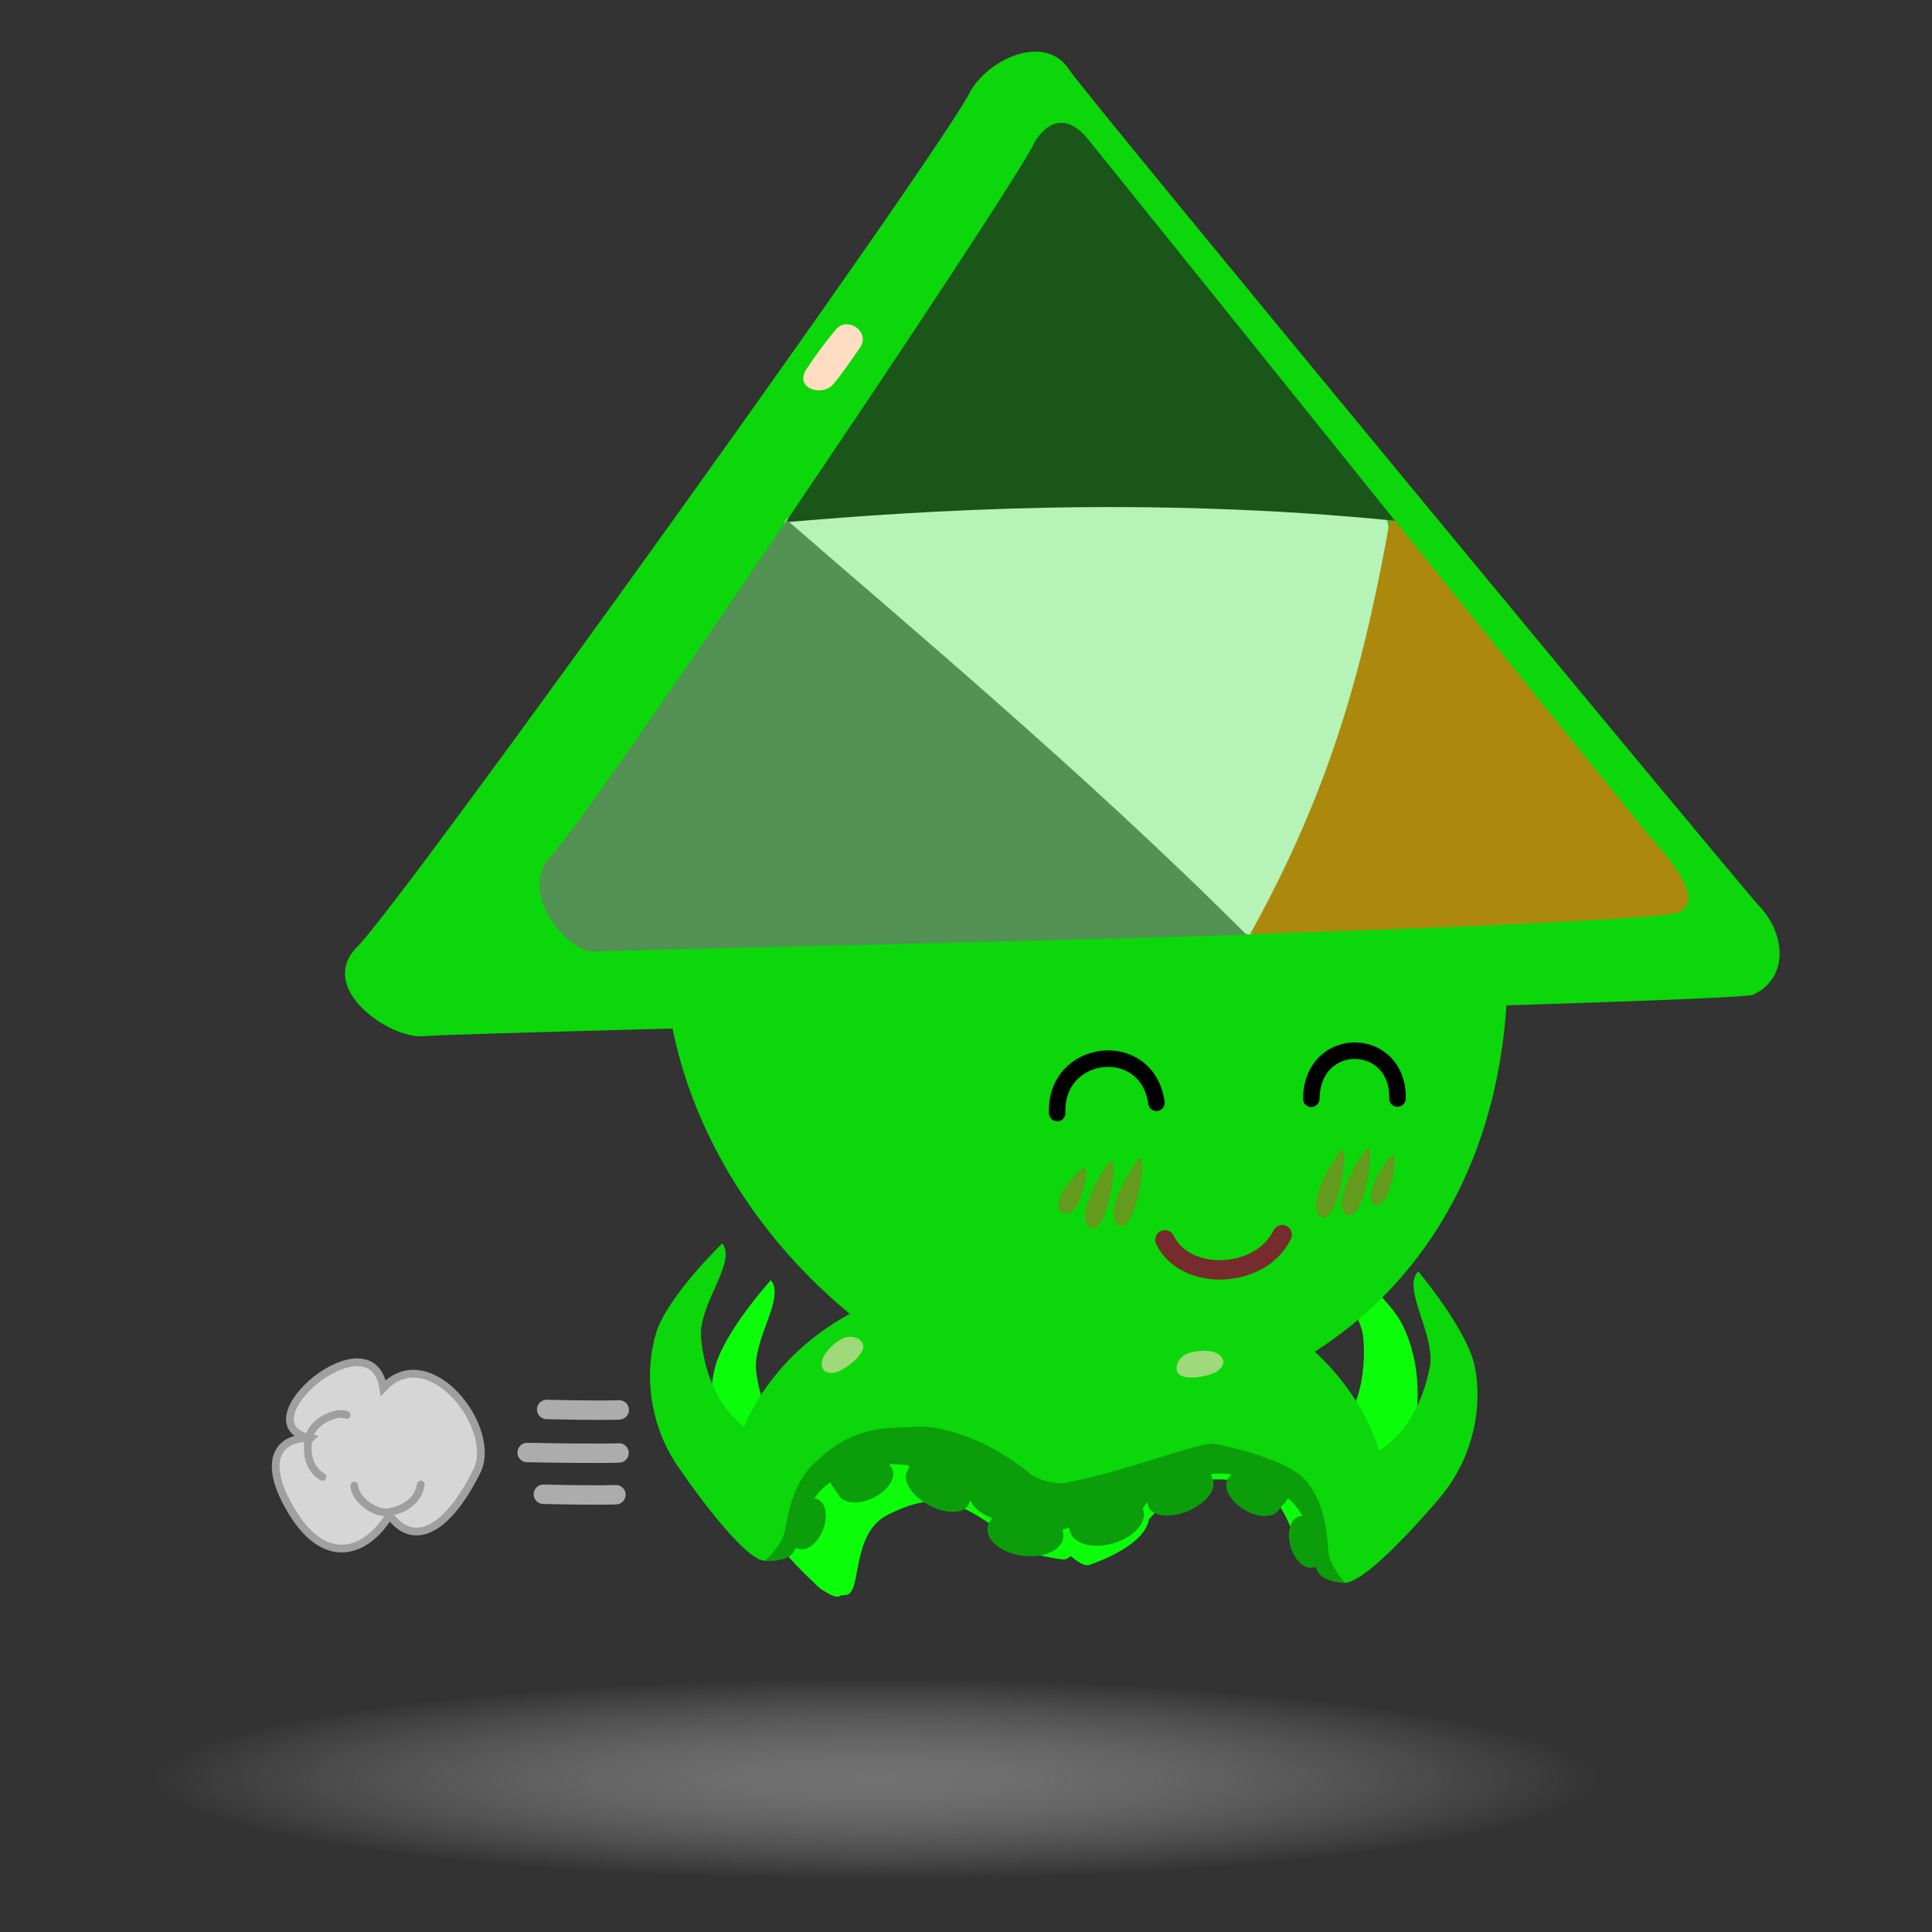
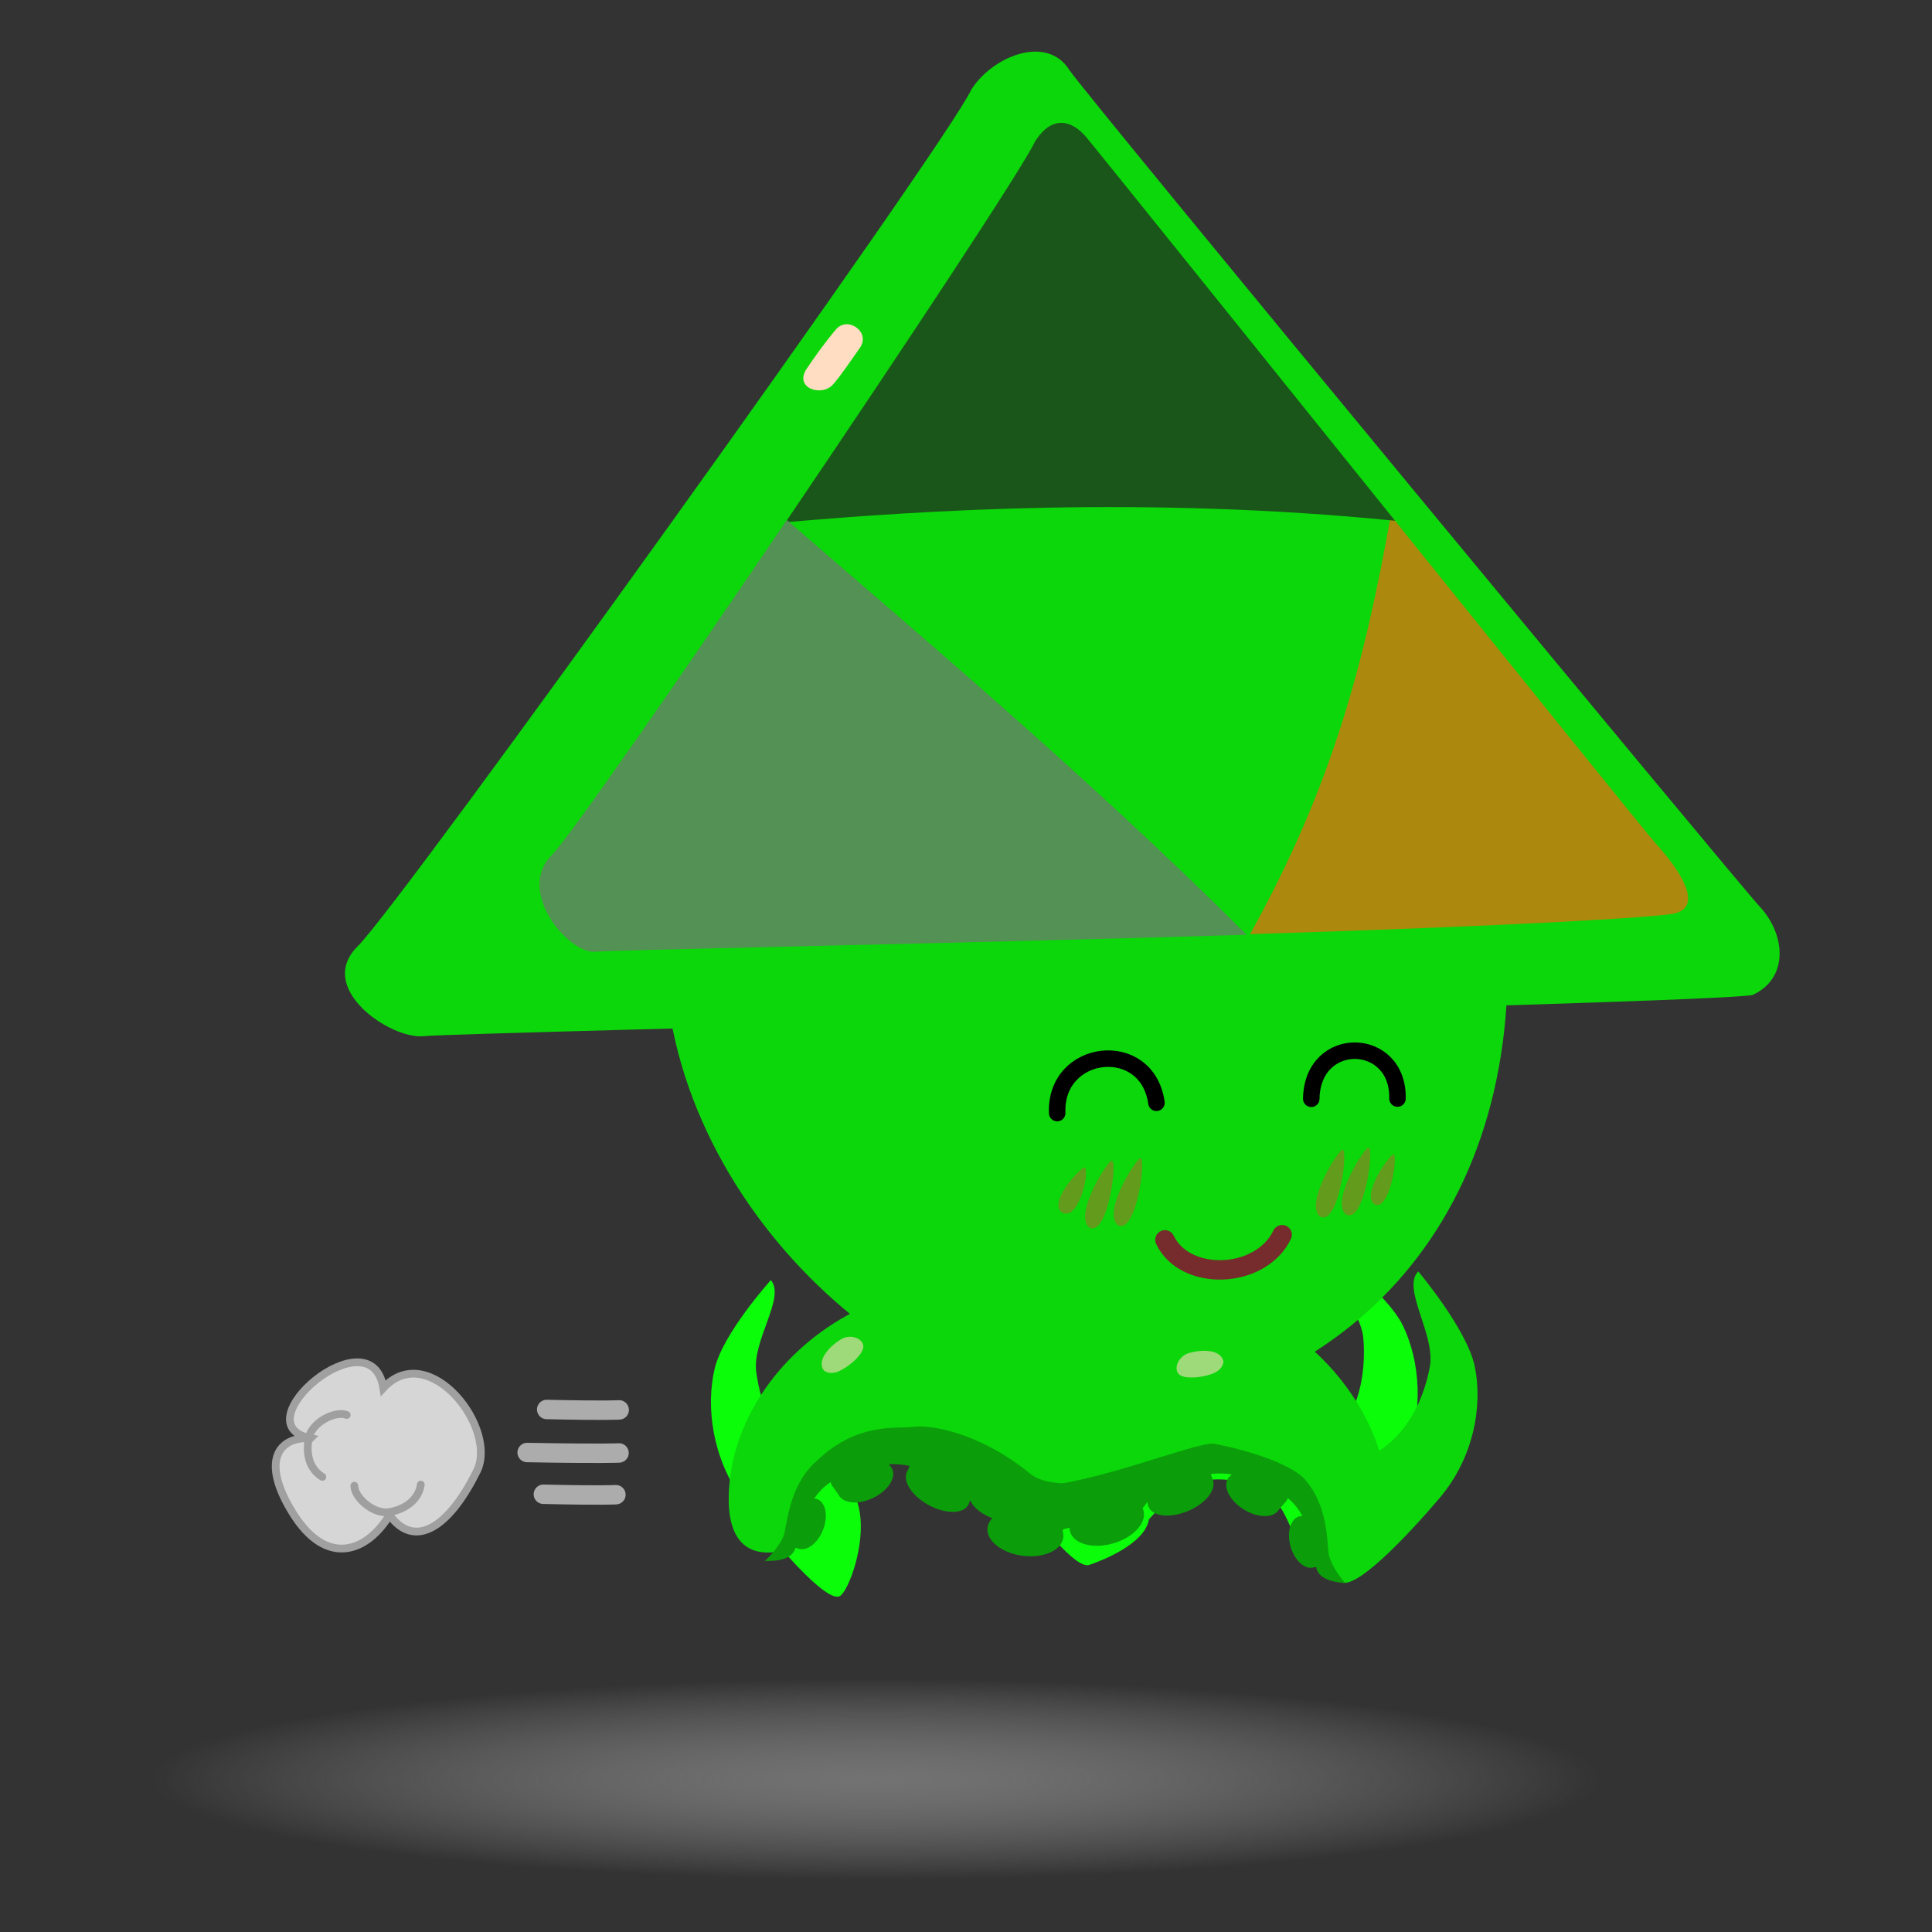
<svg xmlns="http://www.w3.org/2000/svg" xmlns:ns1="http://www.inkscape.org/namespaces/inkscape" xmlns:ns2="http://sodipodi.sourceforge.net/DTD/sodipodi-0.dtd" xmlns:xlink="http://www.w3.org/1999/xlink" width="250" height="250" viewBox="0 0 66.146 66.146" version="1.1" id="svg1435" ns1:version="1.0.2 (e86c870879, 2021-01-15)" ns2:docname="9.svg">
  <rect x="0" y="0" width="66.146" height="66.146" fill="#333333" stroke="none" />
  <defs id="defs1429">
    <radialGradient ns1:collect="always" xlink:href="#linearGradient1738" id="radialGradient1740-1-7" cx="56.456" cy="167.686" fx="56.456" fy="167.686" r="20.58" gradientTransform="matrix(1.203,0,0,0.167,-64.692,29.264)" gradientUnits="userSpaceOnUse" />
    <linearGradient ns1:collect="always" id="linearGradient1738">
      <stop style="stop-color:#838383;stop-opacity:1" offset="0" id="stop1734" />
      <stop style="stop-color:#bfbfbf;stop-opacity:0" offset="1" id="stop1736" />
    </linearGradient>
  </defs>
  <ns2:namedview id="base" pagecolor="#ffffff" bordercolor="#666666" borderopacity="1.0" ns1:pageopacity="0.0" ns1:pageshadow="2" ns1:zoom="1.979899" ns1:cx="198.59903" ns1:cy="135.78261" ns1:document-units="mm" ns1:current-layer="layer1" ns1:document-rotation="0" showgrid="false" units="px" fit-margin-top="0" fit-margin-left="0" fit-margin-right="0" fit-margin-bottom="0" ns1:window-width="1851" ns1:window-height="1016" ns1:window-x="0" ns1:window-y="1077" ns1:window-maximized="1" />
  <g ns1:label="Calque 1" ns1:groupmode="layer" id="layer1" transform="translate(46.223,6.497)">
    <g id="g4030" transform="translate(-19.473,-2.853)">
      <path style="vector-effect:none;fill:#0bfd0a;fill-opacity:1;fill-rule:evenodd;stroke:none;stroke-width:0.2;stroke-linecap:butt;stroke-linejoin:miter;stroke-miterlimit:4;stroke-dasharray:none;stroke-dashoffset:0;stroke-opacity:1" d="m 12.585,48.373 c -0.126,0.829 -1.579,1.407 -2.047,1.563 -0.468,0.156 -1.841,-1.616 -1.992,-1.93 -0.151,-0.314 0.351,-2.752 0.576,-3.05 0.225,-0.298 2.788,-2.955 5.103,-2.416 2.315,0.538 4.313,1.997 4.918,3.956 0.287,0.929 0.333,2.967 -1.096,3.059 -0.545,0.035 -0.583,-2.026 -1.963,-2.381 -1.55,-0.399 -2.307,-0.124 -3.499,1.199 z" id="path996-7-1-7-5" ns1:connector-curvature="0" ns2:nodetypes="ccccssssc" />
      <ellipse style="color:#000000;clip-rule:nonzero;display:inline;overflow:visible;visibility:visible;opacity:0.789;isolation:auto;mix-blend-mode:normal;color-interpolation:sRGB;color-interpolation-filters:linearRGB;solid-color:#000000;solid-opacity:1;vector-effect:none;fill:url(#radialGradient1740-1-7);fill-opacity:1;fill-rule:nonzero;stroke:none;stroke-width:0.265px;stroke-linecap:butt;stroke-linejoin:miter;stroke-miterlimit:4;stroke-dasharray:none;stroke-dashoffset:0;stroke-opacity:1;marker:none;paint-order:markers stroke fill;color-rendering:auto;image-rendering:auto;shape-rendering:auto;text-rendering:auto;enable-background:accumulate" id="path1732-7-3" cx="3.223" cy="57.295" rx="24.757" ry="3.44" />
      <path style="vector-effect:none;fill:#0bfd0a;fill-opacity:1;fill-rule:evenodd;stroke:none;stroke-width:0.2;stroke-linecap:butt;stroke-linejoin:miter;stroke-miterlimit:4;stroke-dasharray:none;stroke-dashoffset:0;stroke-opacity:1" d="m 18.773,39.209 c -0.372,0.699 1.067,1.874 1.155,2.976 0.088,1.101 -0.069,2.968 -1.741,3.944 -1.672,0.976 0.051,3.938 0.548,4.149 0.497,0.211 1.912,-2.38 2.597,-3.971 0.685,-1.591 0.536,-3.345 -0.042,-4.548 -0.542,-1.129 -2.517,-2.55 -2.517,-2.55 z" id="path1043-7-2-6" ns1:connector-curvature="0" ns2:nodetypes="ccsccsc" />
      <path style="fill:#fffdfb;fill-opacity:0.461;fill-rule:evenodd;stroke:none;stroke-width:0.365;stroke-linecap:butt;stroke-linejoin:miter;stroke-miterlimit:4;stroke-dasharray:none;stroke-opacity:1" d="m 11.865,44.905 c 0.219,-0.107 0.426,-0.285 0.604,-0.507 0.093,-0.117 0.16,-0.281 0.139,-0.422 -0.006,-0.071 -0.031,-0.135 -0.078,-0.168 -0.123,-0.109 -0.302,-0.107 -0.47,-0.038 -0.203,0.079 -0.399,0.232 -0.568,0.42 -0.118,0.137 -0.16,0.346 -0.125,0.501 0.034,0.17 0.152,0.305 0.309,0.274 0.065,-0.007 0.14,-0.031 0.19,-0.06 z" id="path867-4-7-4-4-3-7-2-6" ns1:connector-curvature="0" ns2:nodetypes="ccccccccc" />
      <path style="vector-effect:none;fill:#0bfd0a;fill-opacity:1;fill-rule:evenodd;stroke:none;stroke-width:0.2;stroke-linecap:butt;stroke-linejoin:miter;stroke-miterlimit:4;stroke-dasharray:none;stroke-dashoffset:0;stroke-opacity:1" d="m -0.358,40.183 c 0.511,0.605 -0.647,2.057 -0.5,3.152 0.147,1.095 0.695,2.887 2.535,3.488 1.84,0.601 0.781,3.86 0.34,4.171 -0.441,0.311 -2.371,-1.922 -3.377,-3.333 -1.006,-1.411 -1.23,-3.157 -0.92,-4.454 0.292,-1.218 1.922,-3.024 1.922,-3.024 z" id="path1043-7-3" ns1:connector-curvature="0" ns2:nodetypes="ccsccsc" />
-       <path style="vector-effect:none;fill:#0bfd0a;fill-opacity:1;fill-rule:evenodd;stroke:none;stroke-width:0.2;stroke-linecap:butt;stroke-linejoin:miter;stroke-miterlimit:4;stroke-dasharray:none;stroke-dashoffset:0;stroke-opacity:1" d="m 7.318,48.653 c 0.299,0.784 1.84,1.042 2.331,1.095 0.491,0.053 1.458,-1.968 1.54,-2.307 0.082,-0.339 -0.924,-2.616 -1.207,-2.859 -0.282,-0.244 -3.349,-2.299 -5.498,-1.284 -2.149,1.015 -3.794,2.863 -3.972,4.905 -0.084,0.969 0.301,2.971 1.717,2.758 0.54,-0.081 0.142,-2.103 1.416,-2.742 1.431,-0.717 2.229,-0.608 3.673,0.433 z" id="path996-7-1-9" ns1:connector-curvature="0" ns2:nodetypes="ccccssssc" />
      <path style="fill:#fffdfb;fill-opacity:0.461;fill-rule:evenodd;stroke:none;stroke-width:0.365;stroke-linecap:butt;stroke-linejoin:miter;stroke-miterlimit:4;stroke-dasharray:none;stroke-opacity:1" d="m 1.156,45.128 c -0.122,0.211 -0.312,0.406 -0.546,0.569 -0.123,0.085 -0.29,0.141 -0.43,0.11 -0.071,-0.011 -0.132,-0.04 -0.162,-0.089 -0.101,-0.13 -0.087,-0.309 -0.007,-0.472 0.092,-0.197 0.258,-0.383 0.457,-0.539 0.145,-0.109 0.356,-0.137 0.508,-0.091 0.168,0.045 0.294,0.171 0.253,0.326 -0.011,0.064 -0.041,0.138 -0.073,0.186 z" id="path867-4-7-4-4-3-7-4" ns1:connector-curvature="0" ns2:nodetypes="ccccccccc" />
      <path style="color:#000000;clip-rule:nonzero;display:inline;overflow:visible;visibility:visible;isolation:auto;mix-blend-mode:normal;color-interpolation:sRGB;color-interpolation-filters:linearRGB;solid-color:#000000;solid-opacity:1;vector-effect:none;fill:#0bd70a;fill-opacity:1;fill-rule:nonzero;stroke:none;stroke-width:0.2;stroke-linecap:butt;stroke-linejoin:miter;stroke-miterlimit:4;stroke-dasharray:none;stroke-dashoffset:0;stroke-opacity:1;marker:none;paint-order:markers stroke fill;color-rendering:auto;image-rendering:auto;shape-rendering:auto;text-rendering:auto;enable-background:accumulate" d="m 24.331,24.359 c 2.32,11.268 -3.095,18.714 -11.26,20.321 -7.243,1.426 -16.24,-5.915 -17.02,-14.658 -0.614,-6.884 3.528,-12.012 11.742,-13.297 8.002,-1.252 15.512,2.65 16.538,7.634 z" id="path865-2-8" ns1:connector-curvature="0" ns2:nodetypes="sssss" />
      <path style="fill:#0bd70a;fill-opacity:1;fill-rule:evenodd;stroke:none;stroke-width:0.2;stroke-linecap:butt;stroke-linejoin:miter;stroke-miterlimit:4;stroke-dasharray:none;stroke-opacity:1" d="m 6.508,-0.581 c 0.719,-1.132 2.577,-1.896 3.352,-0.669 0.459,0.727 22.945,27.91 23.618,28.623 0.923,0.979 1.017,2.481 -0.223,3.047 -1.246,0.295 -44.382,1.285 -45.495,1.411 -1.114,0.126 -3.734,-1.634 -2.259,-3.082 1.475,-1.448 20.135,-27.43 21.007,-29.33 z" id="path863-4-1" ns1:connector-curvature="0" ns2:nodetypes="csscscc" />
      <g id="g1182-9-2" transform="rotate(14.729,467.345,-85.064)" style="opacity:0.7">
-         <path ns1:connector-curvature="0" id="path1176-2-9" d="m 40.727,129.676 c 1.767,-2.45 18.797,-6.065 19.841,-5.302 1.044,0.763 0.485,14.546 -0.841,14.988 -1.325,0.442 -19.643,-6.714 -19,-9.686 z" style="fill:#ffffff;fill-opacity:1;fill-rule:evenodd;stroke:none;stroke-width:0.265;stroke-linecap:butt;stroke-linejoin:miter;stroke-miterlimit:4;stroke-dasharray:none;stroke-opacity:1" ns2:nodetypes="cscc" />
        <path ns1:connector-curvature="0" id="path903-5-2-0-3" d="m 60.726,124.265 c 0.404,5.023 0.435,9.414 -1.015,15.087 8.712,-2.579 13.404,-4.123 13.88,-4.382 0.941,-0.511 -0.309,-1.551 -1.256,-2.163 -0.326,-0.211 -5.871,-4.302 -11.609,-8.542 z" style="fill:#f1680d;fill-opacity:1;fill-rule:evenodd;stroke:none;stroke-width:0.265px;stroke-linecap:butt;stroke-linejoin:miter;stroke-opacity:1" ns2:nodetypes="ccccc" />
        <path ns1:connector-curvature="0" id="path920-9-6-9" d="m 46.539,114.109 c -0.344,0.023 -0.66,0.267 -0.852,0.88 -0.158,0.915 -2.552,7.975 -4.942,14.768 4.418,-1.58 11.654,-4.001 20.168,-5.354 -6.462,-4.774 -13.249,-9.795 -13.563,-10.015 -0.258,-0.181 -0.543,-0.297 -0.811,-0.279 z" style="fill:#211f20;fill-opacity:1;fill-rule:evenodd;stroke:none;stroke-width:0.265px;stroke-linecap:butt;stroke-linejoin:miter;stroke-opacity:1" />
        <path ns1:connector-curvature="0" id="path863-7-3-8-0" d="m 40.767,129.67 c -2.218,6.308 -4.443,12.415 -4.869,13.147 -0.883,1.514 1.441,3.153 2.31,2.81 0.428,-0.169 12.909,-3.712 21.39,-6.222 -6.697,-3.926 -14.609,-7.639 -18.831,-9.734 z" style="fill:#737373;fill-opacity:1;fill-rule:evenodd;stroke:none;stroke-width:0.2;stroke-linecap:butt;stroke-linejoin:miter;stroke-miterlimit:4;stroke-dasharray:none;stroke-opacity:1" ns2:nodetypes="ccccc" />
      </g>
      <path style="fill:#ffddc2;fill-opacity:1;fill-rule:evenodd;stroke:none;stroke-width:0.365;stroke-linecap:butt;stroke-linejoin:miter;stroke-miterlimit:4;stroke-dasharray:none;stroke-opacity:1" d="m 2.686,8.271 c -0.386,0.549 -0.668,0.968 -0.919,1.251 -0.388,0.436 -1.372,0.117 -0.879,-0.57 0.25,-0.372 0.579,-0.838 0.98,-1.315 0.401,-0.476 1.206,0.085 0.819,0.634 z" id="path867-4-9-8" ns1:connector-curvature="0" ns2:nodetypes="csccc" />
      <path style="vector-effect:none;fill:#0bd70a;fill-opacity:1;fill-rule:evenodd;stroke:none;stroke-width:0.2;stroke-linecap:butt;stroke-linejoin:miter;stroke-miterlimit:4;stroke-dasharray:none;stroke-dashoffset:0;stroke-opacity:1" d="m 6.432,47.551 c 0.295,0.904 2.166,1.247 2.764,1.323 0.598,0.076 1.974,-2.203 2.105,-2.588 0.131,-0.384 -0.827,-3.693 -1.151,-3.98 -0.325,-0.287 -4.158,-2.485 -6.893,-1.392 -2.735,1.093 -4.556,3.392 -4.962,5.719 -0.192,1.104 -0.273,3.062 1.487,2.863 0.671,-0.076 0.55,-1.865 2.175,-2.555 1.825,-0.775 2.796,-0.626 4.475,0.609 z" id="path996-6-8" ns1:connector-curvature="0" ns2:nodetypes="ccccssssc" />
-       <path style="vector-effect:none;fill:#0bd70a;fill-opacity:1;fill-rule:evenodd;stroke:none;stroke-width:0.2;stroke-linecap:butt;stroke-linejoin:miter;stroke-miterlimit:4;stroke-dasharray:none;stroke-dashoffset:0;stroke-opacity:1" d="m -2.024,38.927 c 0.518,0.631 -0.82,2.09 -0.725,3.215 0.095,1.124 0.584,2.972 2.542,3.631 1.958,0.659 0.251,3.676 -0.244,3.984 -0.496,0.308 -2.086,-1.731 -3.093,-3.199 -1.007,-1.468 -1.149,-3.261 -0.737,-4.581 0.387,-1.24 2.257,-3.049 2.257,-3.049 z" id="path1043-6-6-5" ns1:connector-curvature="0" ns2:nodetypes="ccsccsc" />
      <path style="fill:#ffddc2;fill-opacity:0.603;fill-rule:evenodd;stroke:none;stroke-width:0.365;stroke-linecap:butt;stroke-linejoin:miter;stroke-miterlimit:4;stroke-dasharray:none;stroke-opacity:1" d="m 2.682,42.743 c -0.161,0.209 -0.389,0.392 -0.655,0.535 -0.139,0.074 -0.32,0.112 -0.456,0.06 -0.07,-0.021 -0.128,-0.06 -0.149,-0.117 -0.079,-0.153 -0.034,-0.342 0.076,-0.505 0.129,-0.199 0.329,-0.375 0.559,-0.515 0.166,-0.097 0.385,-0.098 0.532,-0.029 0.162,0.071 0.268,0.223 0.199,0.383 -0.023,0.067 -0.066,0.142 -0.107,0.189 z" id="path867-4-7-4-4-9-9" ns1:connector-curvature="0" ns2:nodetypes="ccccccccc" />
      <path style="vector-effect:none;fill:#0bd70a;fill-opacity:1;fill-rule:evenodd;stroke:none;stroke-width:0.2;stroke-linecap:butt;stroke-linejoin:miter;stroke-miterlimit:4;stroke-dasharray:none;stroke-dashoffset:0;stroke-opacity:1" d="m 21.806,39.888 c -0.58,0.576 0.604,2.163 0.396,3.271 -0.208,1.109 -0.882,2.897 -2.896,3.355 -2.014,0.458 -0.622,3.632 -0.16,3.988 0.462,0.356 2.25,-1.511 3.401,-2.87 1.15,-1.359 1.473,-3.128 1.197,-4.483 -0.259,-1.273 -1.936,-3.262 -1.936,-3.262 z" id="path1043-6-6-0-3" ns1:connector-curvature="0" ns2:nodetypes="ccsccsc" />
      <path style="vector-effect:none;fill:#0bd70a;fill-opacity:1;fill-rule:evenodd;stroke:none;stroke-width:0.2;stroke-linecap:butt;stroke-linejoin:miter;stroke-miterlimit:4;stroke-dasharray:none;stroke-dashoffset:0;stroke-opacity:1" d="m 12.575,47.613 c -0.385,0.87 -2.281,1.021 -2.884,1.036 -0.603,0.015 -1.741,-2.392 -1.832,-2.787 -0.092,-0.396 1.196,-3.591 1.548,-3.843 0.352,-0.253 4.388,-2.051 6.999,-0.687 2.611,1.364 4.189,3.835 4.357,6.192 0.08,1.118 -0.038,3.074 -1.769,2.698 -0.66,-0.143 -0.359,-1.911 -1.905,-2.762 -1.737,-0.955 -2.718,-0.905 -4.514,0.153 z" id="path996-6-5-6" ns1:connector-curvature="0" ns2:nodetypes="ccccssssc" />
      <path style="color:#000000;clip-rule:nonzero;display:inline;overflow:visible;visibility:visible;isolation:auto;mix-blend-mode:normal;color-interpolation:sRGB;color-interpolation-filters:linearRGB;solid-color:#000000;solid-opacity:1;vector-effect:none;fill:#0b9e0a;fill-opacity:1;fill-rule:nonzero;stroke:none;stroke-width:0.2;stroke-linecap:butt;stroke-linejoin:miter;stroke-miterlimit:4;stroke-dasharray:none;stroke-dashoffset:0;stroke-opacity:1;marker:none;paint-order:markers stroke fill;color-rendering:auto;image-rendering:auto;shape-rendering:auto;text-rendering:auto;enable-background:accumulate" d="m 9.944,47.832 c 0.313,-0.277 -2.265,-0.522 -1.374,-0.562 2.148,-0.096 5.499,-1.51 6.217,-1.488 0.666,0.11 2.37,0.538 3.055,1.138 0.829,0.851 0.834,2.022 0.898,2.65 0.088,0.398 0.431,0.844 0.574,0.988 -0.145,-0.019 -0.925,-0.045 -1.001,-0.551 l -0.094,0.012 c -0.008,0.002 -0.015,0.004 -0.023,0.006 -0.025,0.005 -0.051,0.007 -0.077,0.007 l -0.013,0.002 c -3.2e-4,-6.8e-4 -5.7e-4,-0.001 -0.002,-0.002 -0.283,-0.013 -0.57,-0.339 -0.68,-0.769 -0.06,-0.238 -0.057,-0.478 0.007,-0.666 l 5.1e-4,1.6e-4 c 0.062,-0.181 0.177,-0.299 0.32,-0.329 0.028,-0.005 0.056,-0.008 0.085,-0.006 l 0.004,-5.4e-4 c -0.126,-0.231 -0.286,-0.443 -0.502,-0.615 -0.012,0.037 -0.029,0.072 -0.052,0.105 l -0.261,0.299 c -0.005,0.007 -0.008,0.015 -0.013,0.022 -0.018,0.023 -0.037,0.044 -0.06,0.063 l -0.009,0.009 c -7.9e-4,-1.8e-4 -4.8e-4,-2.3e-4 -0.002,-6e-4 -0.242,0.197 -0.727,0.141 -1.145,-0.132 -0.415,-0.272 -0.643,-0.678 -0.54,-0.963 0.012,-0.034 0.028,-0.065 0.049,-0.093 0.019,-0.025 0.041,-0.048 0.067,-0.069 l 0.04,-0.054 c -0.237,-0.035 -0.471,-0.038 -0.706,-0.013 l 0.053,0.174 c 0.005,0.008 0.008,0.016 0.012,0.024 0.011,0.029 0.019,0.059 0.023,0.091 l 0.003,0.012 c -5e-4,6.7e-4 -0.001,6.8e-4 -0.002,0.002 0.035,0.331 -0.335,0.739 -0.874,0.966 -0.608,0.255 -1.213,0.19 -1.352,-0.146 -0.012,-0.031 -0.02,-0.065 -0.024,-0.099 l -0.024,-0.059 c -0.475,0.836 -2.007,0.852 -2.592,0.875 -0.277,0.011 -0.426,0.202 -0.847,-0.082 -0.168,-0.114 0.517,-0.441 0.859,-0.744 z" id="path1092-6-8-2-4-4-8" ns1:connector-curvature="0" ns2:nodetypes="cscccccccccccccccccccccccccccccccccccccccssc" />
      <path style="fill:#ffddc2;fill-opacity:0.603;fill-rule:evenodd;stroke:none;stroke-width:0.365;stroke-linecap:butt;stroke-linejoin:miter;stroke-miterlimit:4;stroke-dasharray:none;stroke-opacity:1" d="m 13.915,43.511 c 0.263,0.023 0.552,-0.021 0.837,-0.12 0.149,-0.053 0.299,-0.16 0.353,-0.295 0.032,-0.066 0.043,-0.134 0.015,-0.189 -0.059,-0.162 -0.229,-0.256 -0.424,-0.286 -0.233,-0.04 -0.499,-0.011 -0.757,0.064 -0.184,0.057 -0.333,0.217 -0.382,0.372 -0.057,0.167 -0.017,0.348 0.148,0.406 0.065,0.028 0.149,0.048 0.211,0.049 z" id="path867-4-7-4-4-9-8-5" ns1:connector-curvature="0" ns2:nodetypes="ccccccccc" />
      <g transform="matrix(1.012,0.195,0.052,0.999,-49.814,-123.06)" id="g1928-4-5">
        <path ns2:nodetypes="ccc" ns1:connector-curvature="0" id="path1667-9-9" d="m 50.943,151.141 c -0.4,-0.253 0.512,-1.424 0.812,-1.682 0.3,-0.257 -0.192,1.925 -0.812,1.682 z" style="fill:#d35034;fill-opacity:0.443;fill-rule:evenodd;stroke:none;stroke-width:0.265px;stroke-linecap:butt;stroke-linejoin:miter;stroke-opacity:1" />
        <path ns1:transform-center-y="-0.29778724" ns1:transform-center-x="0.83927927" ns2:nodetypes="ccc" ns1:connector-curvature="0" id="path1667-0-0-8" d="m 51.835,151.466 c -0.414,-0.358 0.551,-2.05 0.867,-2.422 0.316,-0.373 -0.224,2.763 -0.867,2.422 z" style="fill:#d35034;fill-opacity:0.443;fill-rule:evenodd;stroke:none;stroke-width:0.265px;stroke-linecap:butt;stroke-linejoin:miter;stroke-opacity:1" />
        <path ns1:transform-center-y="0.70487957" ns1:transform-center-x="0.84080235" ns2:nodetypes="ccc" ns1:connector-curvature="0" id="path1667-7-9-4" d="m 52.816,151.194 c -0.414,-0.358 0.551,-2.05 0.867,-2.422 0.316,-0.373 -0.224,2.763 -0.867,2.422 z" style="fill:#d35034;fill-opacity:0.443;fill-rule:evenodd;stroke:none;stroke-width:0.265px;stroke-linecap:butt;stroke-linejoin:miter;stroke-opacity:1" />
      </g>
      <g transform="matrix(1.012,0.195,0.052,0.999,-49.349,-123.028)" id="g1923-1-8">
        <path ns2:nodetypes="ccc" ns1:connector-curvature="0" id="path1667-8-7-1" d="m 59.278,149.607 c -0.414,-0.358 0.551,-2.05 0.867,-2.422 0.316,-0.373 -0.224,2.763 -0.867,2.422 z" style="opacity:1;vector-effect:none;fill:#d35034;fill-opacity:0.443;fill-rule:evenodd;stroke:none;stroke-width:0.265px;stroke-linecap:butt;stroke-linejoin:miter;stroke-miterlimit:4;stroke-dasharray:none;stroke-dashoffset:0;stroke-opacity:1" />
        <path ns2:nodetypes="ccc" ns1:connector-curvature="0" id="path1667-6-7-0" d="m 60.167,149.362 c -0.414,-0.358 0.551,-2.05 0.867,-2.422 0.316,-0.373 -0.224,2.763 -0.867,2.422 z" style="opacity:1;vector-effect:none;fill:#d35034;fill-opacity:0.443;fill-rule:evenodd;stroke:none;stroke-width:0.265px;stroke-linecap:butt;stroke-linejoin:miter;stroke-miterlimit:4;stroke-dasharray:none;stroke-dashoffset:0;stroke-opacity:1" />
        <path ns2:nodetypes="ccc" ns1:connector-curvature="0" id="path1667-88-1-3" d="m 61.158,148.825 c -0.349,-0.27 0.457,-1.541 0.722,-1.821 0.264,-0.28 -0.18,2.08 -0.722,1.821 z" style="opacity:1;vector-effect:none;fill:#d35034;fill-opacity:0.443;fill-rule:evenodd;stroke:none;stroke-width:0.265px;stroke-linecap:butt;stroke-linejoin:miter;stroke-miterlimit:4;stroke-dasharray:none;stroke-dashoffset:0;stroke-opacity:1" />
      </g>
      <path style="fill:none;fill-rule:evenodd;stroke:#762c2c;stroke-width:0.665;stroke-linecap:round;stroke-linejoin:miter;stroke-miterlimit:4;stroke-dasharray:none;stroke-opacity:1" d="m 17.147,38.629 c -0.726,1.522 -3.319,1.625 -4.013,0.176" id="path1990-0" ns1:connector-curvature="0" ns2:nodetypes="cc" />
      <path style="color:#000000;clip-rule:nonzero;display:inline;overflow:visible;visibility:visible;isolation:auto;mix-blend-mode:normal;color-interpolation:sRGB;color-interpolation-filters:linearRGB;solid-color:#000000;solid-opacity:1;vector-effect:none;fill:#0b9e0a;fill-opacity:1;fill-rule:nonzero;stroke:none;stroke-width:0.2;stroke-linecap:butt;stroke-linejoin:miter;stroke-miterlimit:4;stroke-dasharray:none;stroke-dashoffset:0;stroke-opacity:1;marker:none;paint-order:markers stroke fill;color-rendering:auto;image-rendering:auto;shape-rendering:auto;text-rendering:auto;enable-background:accumulate" d="m 10.911,47.379 c -0.253,-0.416 -1.686,0.01 -2.396,-0.572 -1.71,-1.401 -3.403,-1.677 -3.966,-1.601 -0.563,0.076 -1.911,-0.177 -3.287,1.123 -0.911,0.763 -1.034,1.927 -1.161,2.545 -0.127,0.387 -0.514,0.796 -0.671,0.925 0.147,-0.005 0.925,0.048 1.052,-0.447 l 0.092,0.021 c 0.008,0.003 0.014,0.006 0.022,0.008 0.025,0.008 0.05,0.012 0.076,0.014 l 0.013,0.003 c 4e-4,-6.2e-4 7.4e-4,-10e-4 0.002,-10e-4 0.283,0.015 0.602,-0.28 0.754,-0.697 0.084,-0.23 0.105,-0.47 0.06,-0.663 l -5.2e-4,1.1e-4 c -0.044,-0.186 -0.146,-0.316 -0.285,-0.36 -0.027,-0.008 -0.055,-0.013 -0.084,-0.015 l -0.004,-9.9e-4 c 0.148,-0.217 0.329,-0.412 0.562,-0.561 0.008,0.038 0.021,0.075 0.041,0.109 l 0.23,0.324 c 0.004,0.007 0.007,0.015 0.011,0.023 0.015,0.025 0.033,0.048 0.053,0.069 l 0.008,0.01 c 8e-4,-9e-5 5e-4,-1.8e-4 0.002,-4.1e-4 0.221,0.22 0.709,0.213 1.152,-0.016 0.44,-0.228 0.708,-0.609 0.634,-0.903 -0.008,-0.035 -0.022,-0.067 -0.039,-0.097 -0.017,-0.027 -0.036,-0.052 -0.059,-0.075 l -0.035,-0.058 c 0.24,-0.011 0.472,0.009 0.704,0.059 l -0.07,0.167 c -0.005,0.007 -0.01,0.015 -0.014,0.022 -0.014,0.028 -0.025,0.057 -0.032,0.088 l -0.004,0.012 c 4.3e-4,7.3e-4 10e-4,7.8e-4 10e-4,0.002 -0.068,0.325 0.259,0.77 0.772,1.049 0.579,0.315 1.187,0.311 1.36,-0.009 0.015,-0.03 0.027,-0.062 0.034,-0.096 l 0.03,-0.056 c 0.388,0.879 2.474,0.971 3.053,1.053 0.274,0.039 -0.171,0.364 0.23,-0.2 0,0 0.193,-0.877 0.449,-0.962 z" id="path1092-6-8-2-4-0" ns1:connector-curvature="0" ns2:nodetypes="csccccccccccccccccccccccccccccccccccccccccsc" />
      <ellipse style="color:#000000;clip-rule:nonzero;display:inline;overflow:visible;visibility:visible;isolation:auto;mix-blend-mode:normal;color-interpolation:sRGB;color-interpolation-filters:linearRGB;solid-color:#000000;solid-opacity:1;vector-effect:none;fill:#0b9e0a;fill-opacity:1;fill-rule:nonzero;stroke:none;stroke-width:0.2;stroke-linecap:butt;stroke-linejoin:miter;stroke-miterlimit:4;stroke-dasharray:none;stroke-dashoffset:0;stroke-opacity:1;marker:none;paint-order:markers stroke fill;color-rendering:auto;image-rendering:auto;shape-rendering:auto;text-rendering:auto;enable-background:accumulate" id="path2118" cx="14.804" cy="47.274" rx="1.308" ry="0.799" transform="rotate(7.676)" />
      <ellipse style="color:#000000;clip-rule:nonzero;display:inline;overflow:visible;visibility:visible;isolation:auto;mix-blend-mode:normal;color-interpolation:sRGB;color-interpolation-filters:linearRGB;solid-color:#000000;solid-opacity:1;vector-effect:none;fill:#0b9e0a;fill-opacity:1;fill-rule:nonzero;stroke:none;stroke-width:0.2;stroke-linecap:butt;stroke-linejoin:miter;stroke-miterlimit:4;stroke-dasharray:none;stroke-dashoffset:0;stroke-opacity:1;marker:none;paint-order:markers stroke fill;color-rendering:auto;image-rendering:auto;shape-rendering:auto;text-rendering:auto;enable-background:accumulate" id="path2118-4" cx="-2.867" cy="49.612" rx="1.308" ry="0.799" transform="rotate(-16.264)" />
      <path style="fill:none;fill-rule:evenodd;stroke:#000000;stroke-width:0.565;stroke-linecap:round;stroke-linejoin:miter;stroke-miterlimit:4;stroke-dasharray:none;stroke-opacity:1" d="m 9.445,34.464 c -0.09,-2.23 3.085,-2.594 3.398,-0.352" id="path2155" ns1:connector-curvature="0" ns2:nodetypes="cc" />
      <path style="fill:none;fill-rule:evenodd;stroke:#000000;stroke-width:0.565;stroke-linecap:round;stroke-linejoin:miter;stroke-miterlimit:4;stroke-dasharray:none;stroke-opacity:1" d="m 18.144,33.975 c 0.036,-2.232 2.997,-2.156 2.952,-0.008" id="path2155-4" ns1:connector-curvature="0" ns2:nodetypes="cc" />
      <path style="fill:#d6d6d6;fill-opacity:1;fill-rule:evenodd;stroke:#a0a0a0;stroke-width:0.265px;stroke-linecap:butt;stroke-linejoin:miter;stroke-opacity:1" d="m -16.117,45.596 c -2.409,-0.476 2.076,-4.283 2.49,-1.719 1.574,-1.697 4.005,1.446 3.171,2.908 -0.953,1.901 -2.117,2.605 -2.959,1.44 -0.755,1.252 -2.145,1.819 -3.317,-0.076 -1.095,-1.77 -0.495,-2.608 0.615,-2.553 z" id="path2391" ns1:connector-curvature="0" ns2:nodetypes="ccccscc" />
      <path style="fill:none;fill-rule:evenodd;stroke:#acacac;stroke-width:0.665;stroke-linecap:round;stroke-linejoin:miter;stroke-miterlimit:4;stroke-dasharray:none;stroke-opacity:1" d="m -8.033,44.612 c 2.068,0.047 2.483,0.015 2.483,0.015" id="path2408" ns1:connector-curvature="0" />
      <path style="fill:none;fill-rule:evenodd;stroke:#acacac;stroke-width:0.665;stroke-linecap:round;stroke-linejoin:miter;stroke-miterlimit:4;stroke-dasharray:none;stroke-opacity:1" d="m -8.702,46.086 c 2.62,0.047 3.146,0.015 3.146,0.015" id="path2408-9" ns1:connector-curvature="0" />
      <path style="fill:none;fill-rule:evenodd;stroke:#acacac;stroke-width:0.665;stroke-linecap:round;stroke-linejoin:miter;stroke-miterlimit:4;stroke-dasharray:none;stroke-opacity:1" d="m -8.146,47.515 c 2.068,0.047 2.483,0.015 2.483,0.015" id="path2408-2" ns1:connector-curvature="0" />
      <path style="fill:none;fill-rule:evenodd;stroke:#9f9f9f;stroke-width:0.265;stroke-linecap:round;stroke-linejoin:miter;stroke-miterlimit:4;stroke-dasharray:none;stroke-opacity:1" d="m -15.712,46.92 c -0.434,-0.26 -0.573,-0.764 -0.469,-1.32 0.104,-0.556 0.92,-0.955 1.302,-0.799" id="path2443" ns1:connector-curvature="0" />
      <path style="fill:none;fill-rule:evenodd;stroke:#9f9f9f;stroke-width:0.265;stroke-linecap:round;stroke-linejoin:miter;stroke-miterlimit:4;stroke-dasharray:none;stroke-opacity:1" d="m -12.343,47.184 c -0.075,0.501 -0.487,0.821 -1.041,0.937 -0.553,0.116 -1.234,-0.486 -1.235,-0.899" id="path2443-4" ns1:connector-curvature="0" />
    </g>
  </g>
</svg>